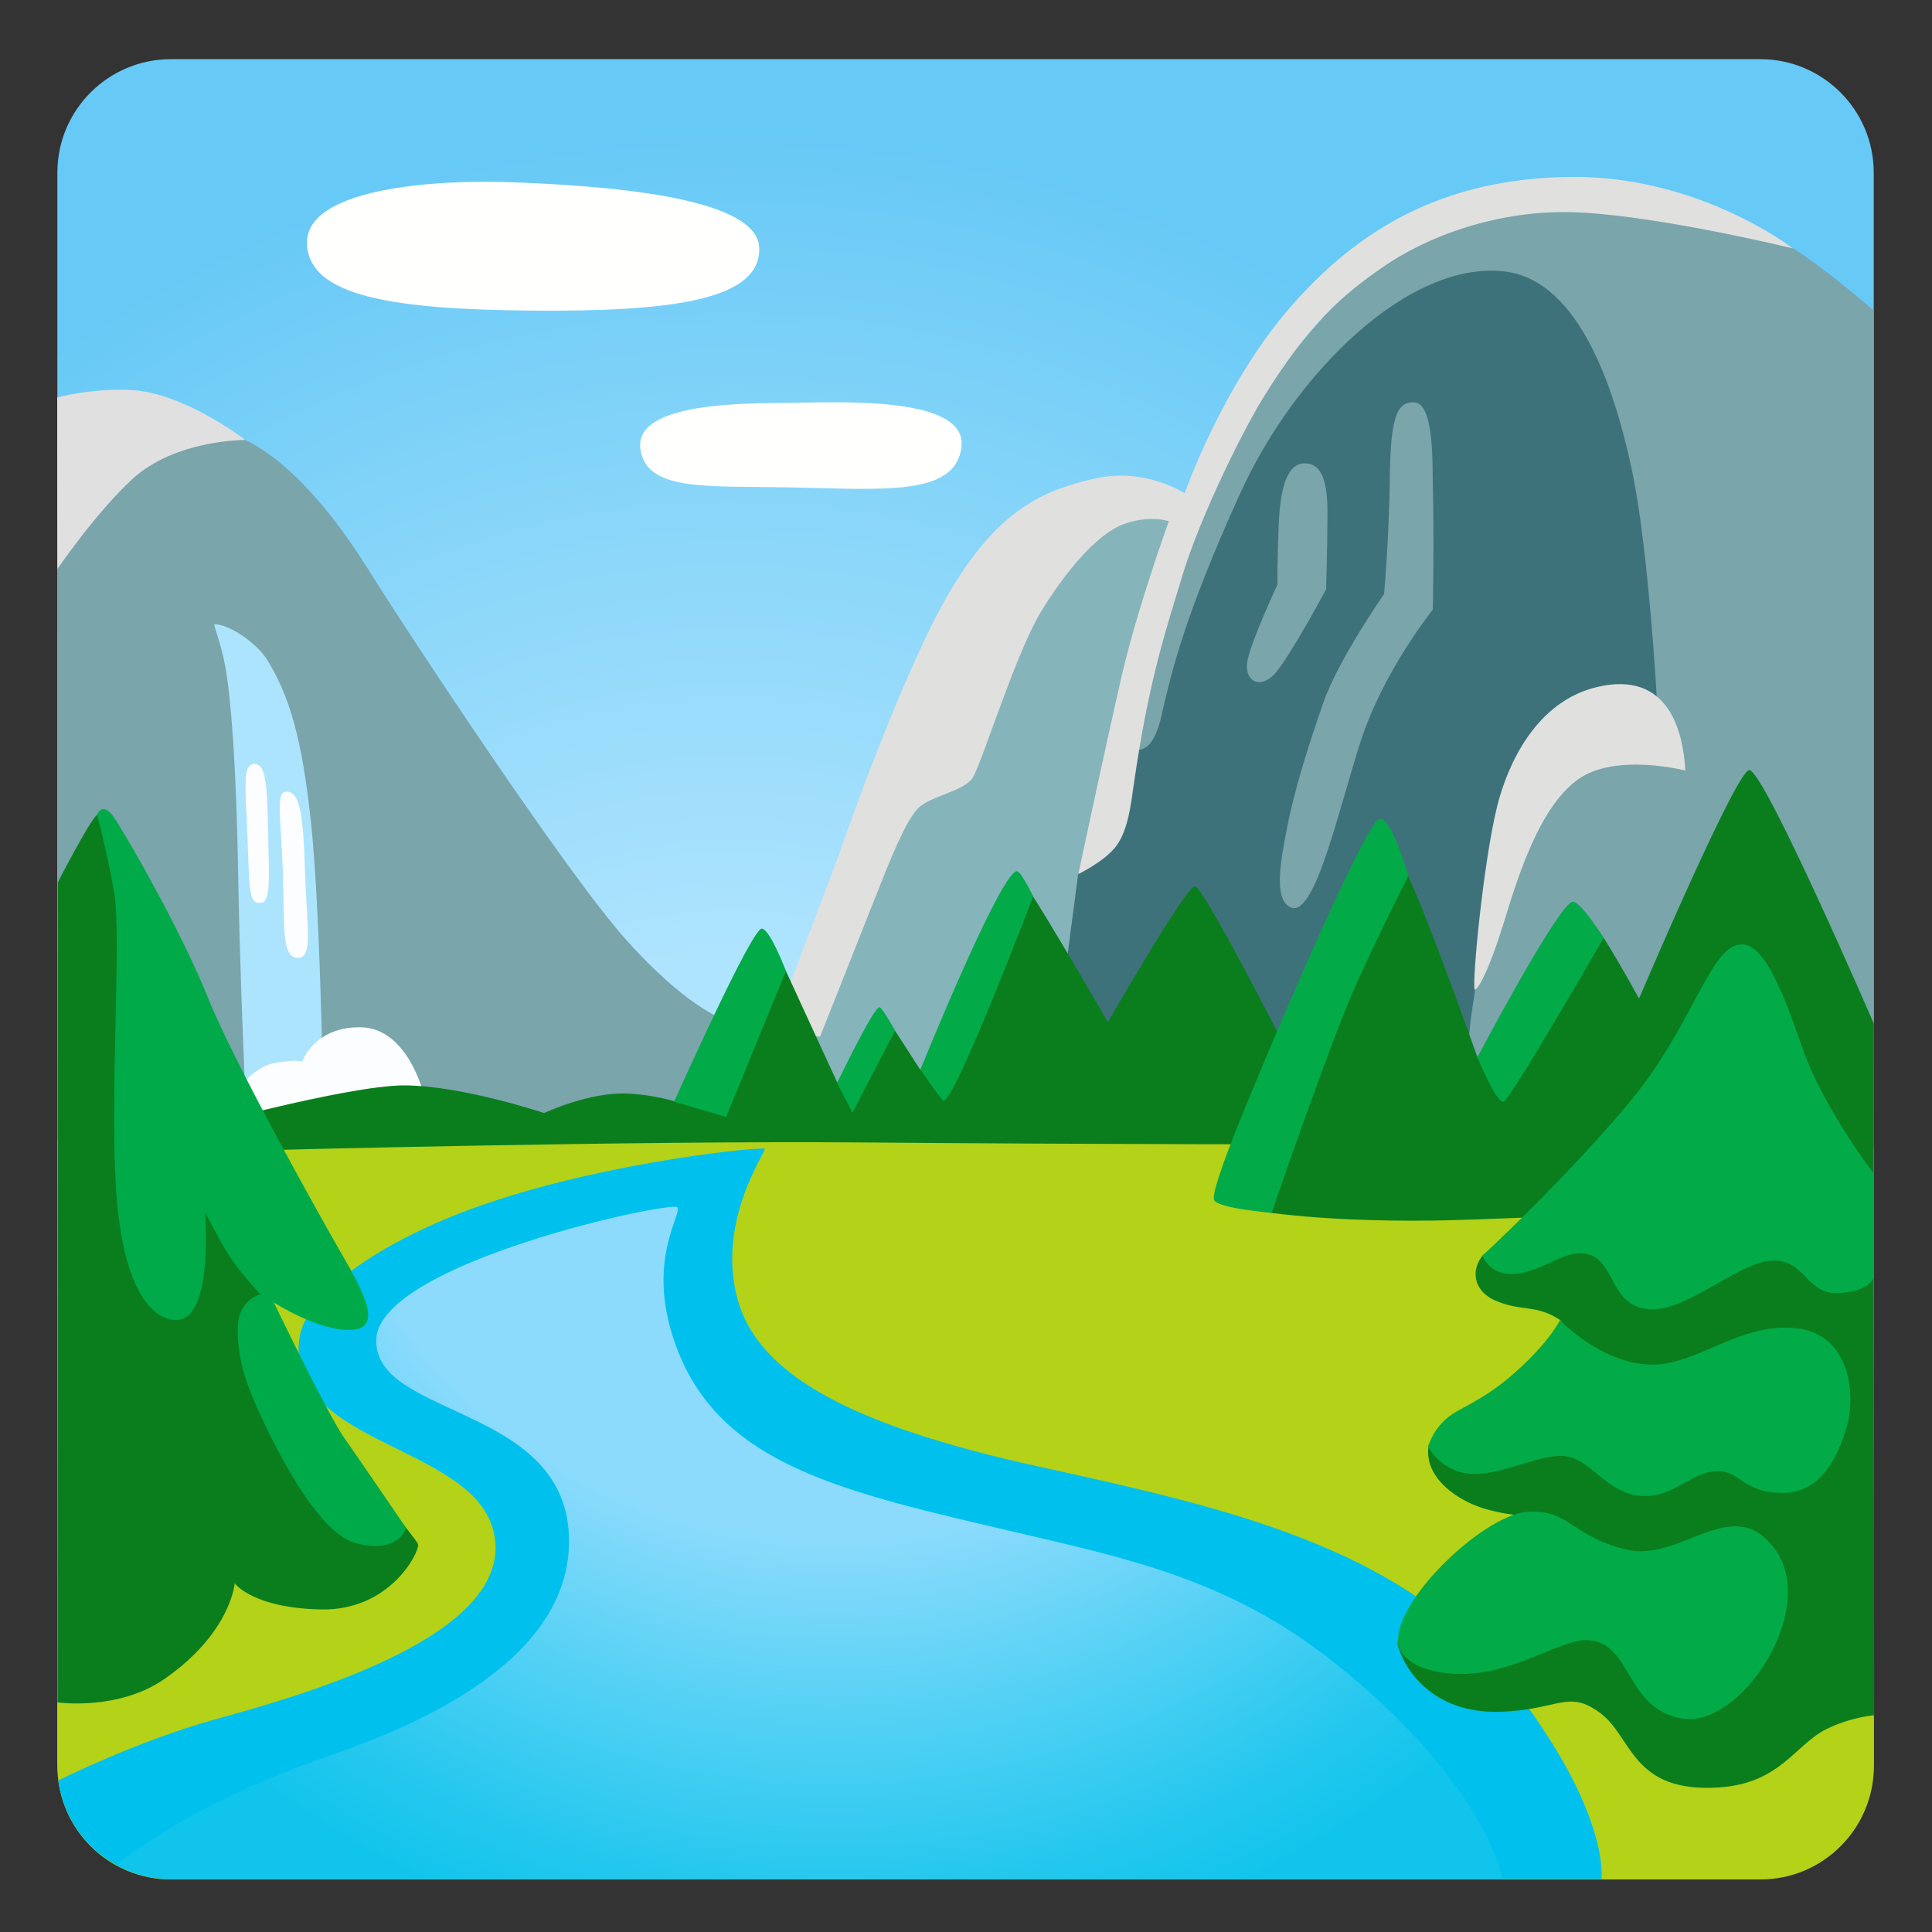
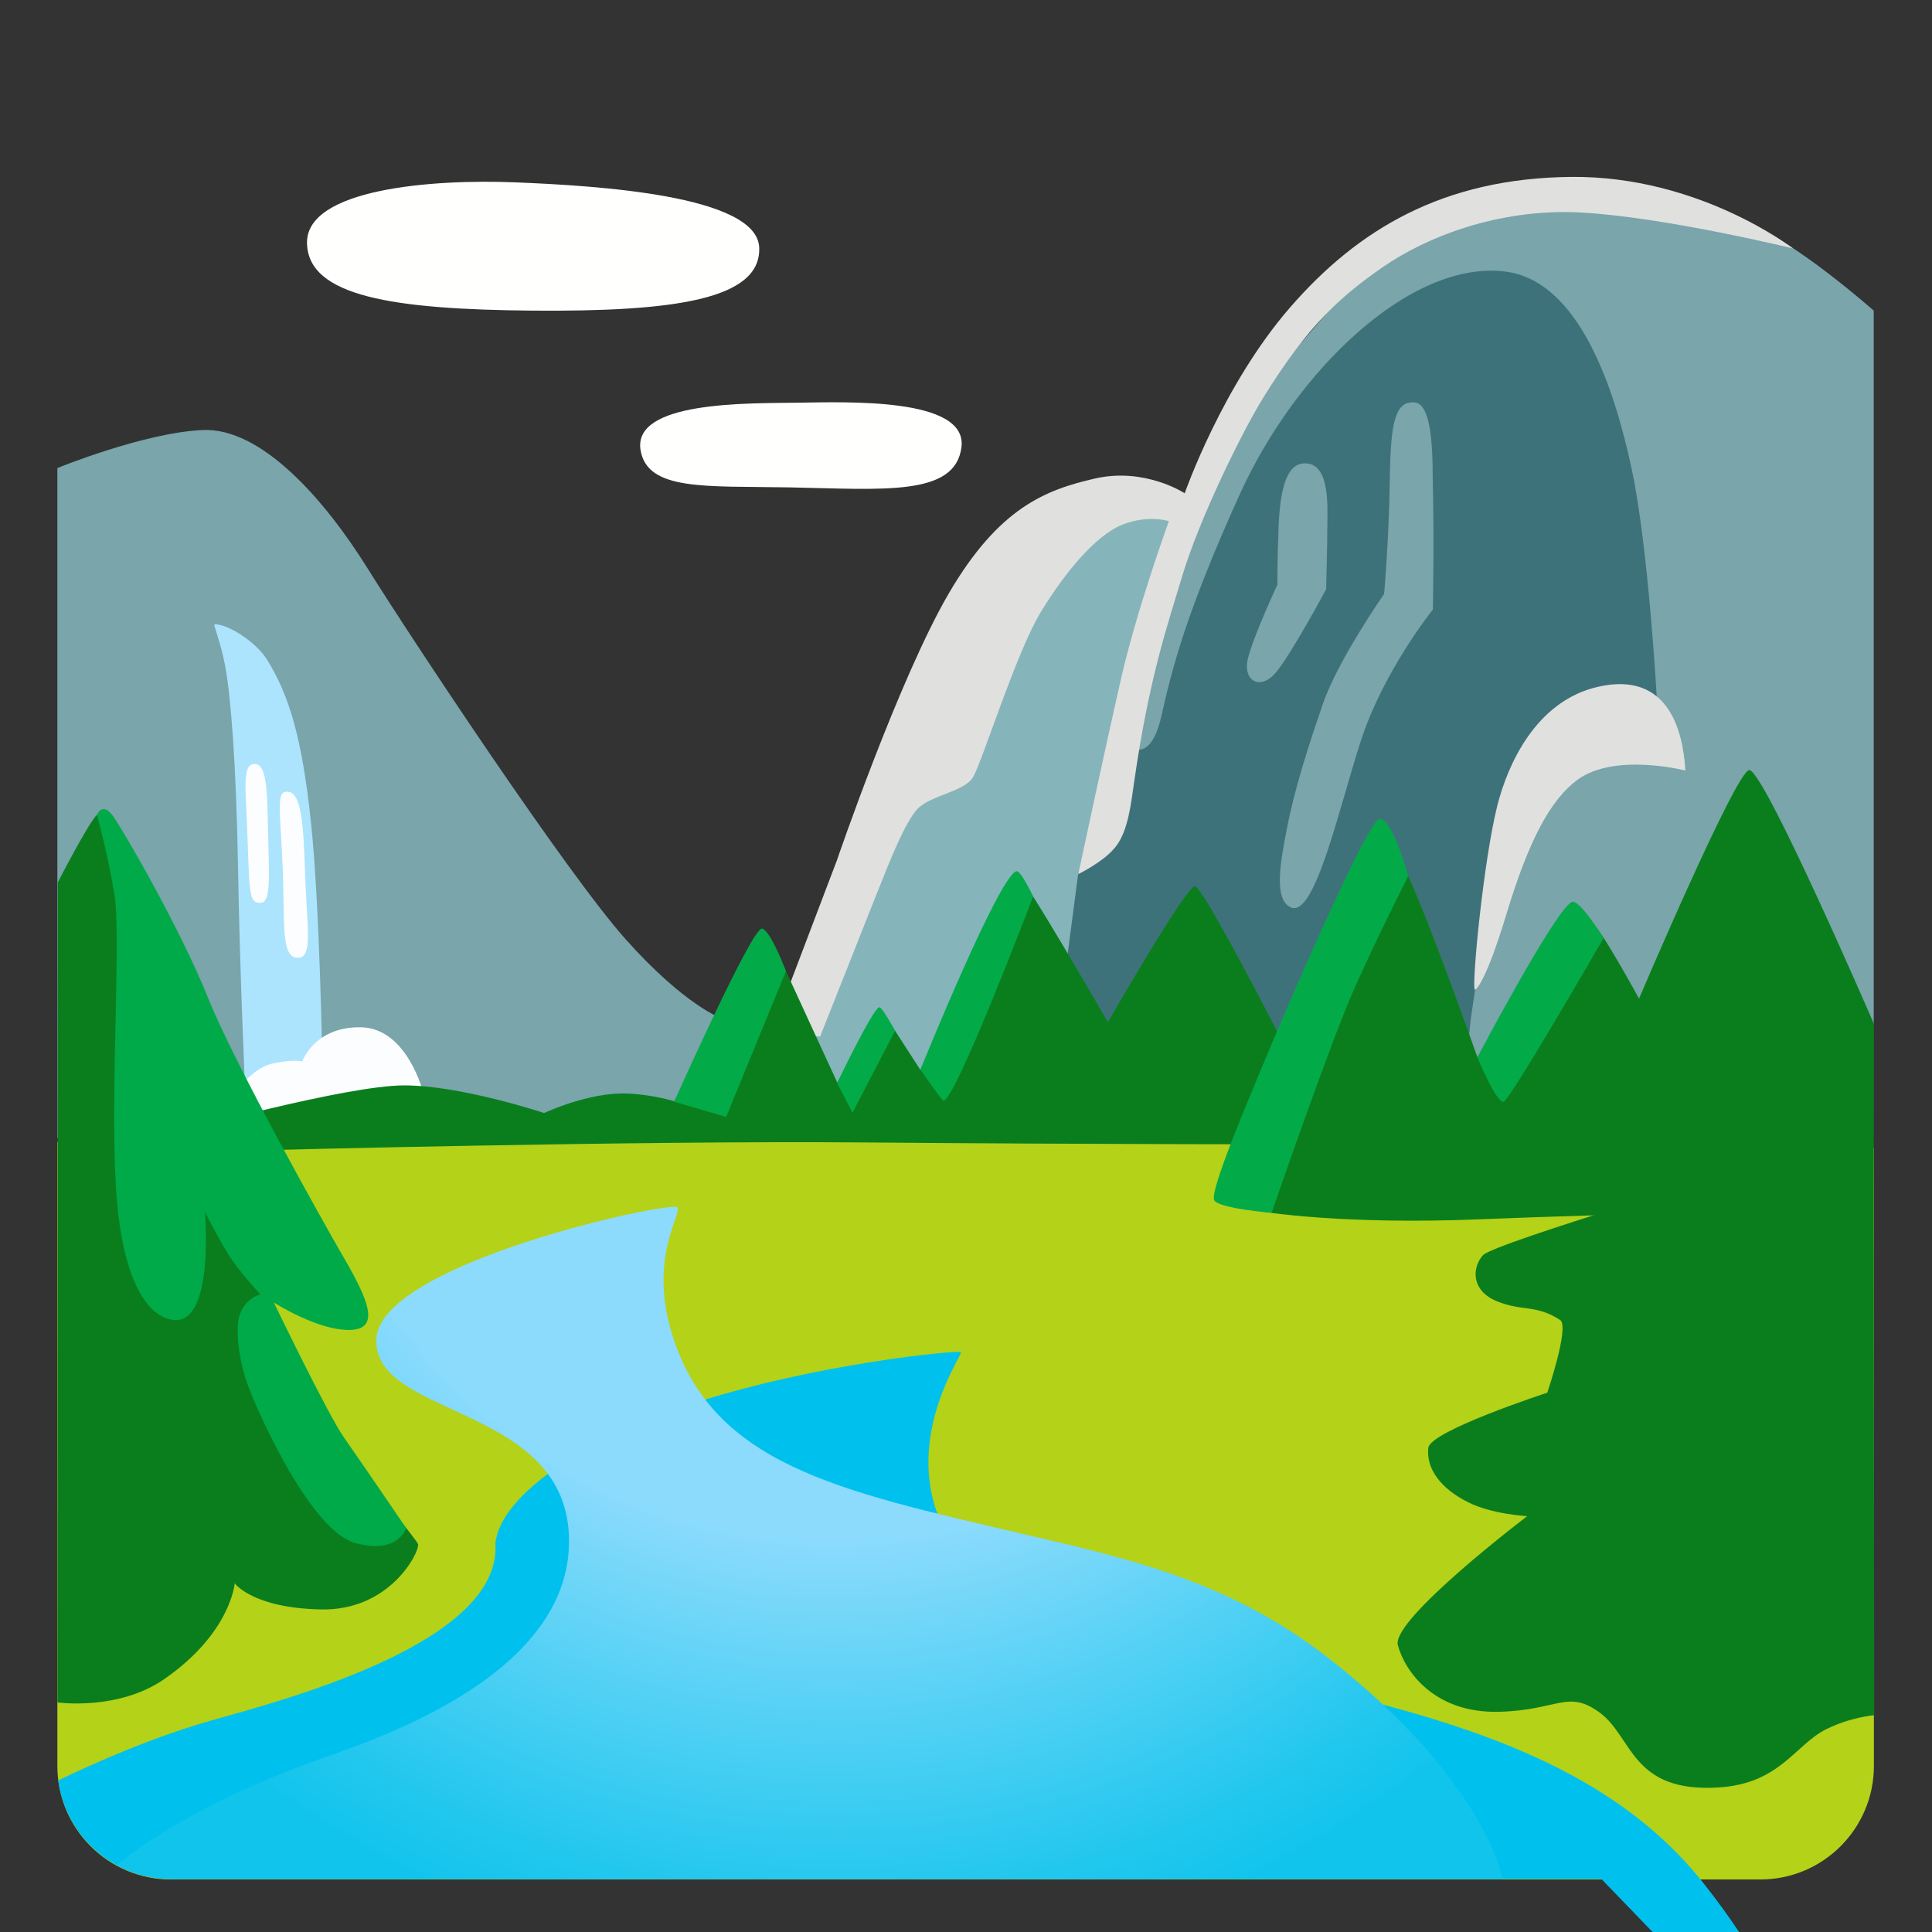
<svg xmlns="http://www.w3.org/2000/svg" width="800" height="800" viewBox="0 0 128 128">
  <rect x="0" y="0" width="128" height="128" fill="#333333" stroke="none" />
  <radialGradient id="notoNationalPark0" cx="48.378" cy="86.785" r="81.003" gradientUnits="userSpaceOnUse">
    <stop offset=".283" stop-color="#AFE4FE" />
    <stop offset=".702" stop-color="#84D4F9" />
    <stop offset=".965" stop-color="#67C9F6" />
  </radialGradient>
-   <path fill="url(#notoNationalPark0)" d="M116.62 124.26H11.32c-4.15 0-7.52-3.37-7.52-7.52V11.44c0-4.15 3.37-7.52 7.52-7.52h105.3c4.15 0 7.52 3.37 7.52 7.52v105.3c.01 4.15-3.36 7.52-7.52 7.52" />
  <path fill="#B4D218" d="M124.15 76.05V117c0 4.15-3.37 7.52-7.52 7.52H11.32c-4.15 0-7.52-3.37-7.52-7.52V75.65s38.09-1 64.1-1.4c26-.4 56.25 1.8 56.25 1.8" />
-   <path fill="#00C1ED" d="M106.1 124.49H11.32c-3.82 0-6.97-2.85-7.46-6.53c0 0 5.14-2.57 10.16-3.98c5.01-1.41 19.27-5.17 18.8-11.75c-.47-6.58-13.85-6.2-13-13.47c.38-3.27 6.07-6.89 12.55-9.07c8.4-2.83 18.21-3.73 18.3-3.58c.1.18-3.22 4.78-1.81 9.95c1.41 5.17 7.88 8.44 19.94 11.1s24.03 5.23 31.08 14.16c6.86 8.69 6.22 13.17 6.22 13.17" />
+   <path fill="#00C1ED" d="M106.1 124.49H11.32c-3.82 0-6.97-2.85-7.46-6.53c0 0 5.14-2.57 10.16-3.98c5.01-1.41 19.27-5.17 18.8-11.75c.38-3.27 6.07-6.89 12.55-9.07c8.4-2.83 18.21-3.73 18.3-3.58c.1.18-3.22 4.78-1.81 9.95c1.41 5.17 7.88 8.44 19.94 11.1s24.03 5.23 31.08 14.16c6.86 8.69 6.22 13.17 6.22 13.17" />
  <radialGradient id="notoNationalPark1" cx="55.276" cy="66.733" r="114.301" gradientUnits="userSpaceOnUse">
    <stop offset=".307" stop-color="#8CDBFC" />
    <stop offset=".412" stop-color="#54D1F5" />
    <stop offset=".514" stop-color="#23C7EE" />
    <stop offset=".564" stop-color="#10C4EC" />
  </radialGradient>
  <path fill="url(#notoNationalPark1)" d="M7.73 123.58c1.07.58 2.29.91 3.59.91h88.24s-1.09-6.37-11.28-14.43c-6.74-5.33-13.39-6.77-20.76-8.49c-12.02-2.81-20.32-4.55-22.99-13.16c-1.58-5.12.66-7.95.35-8.42c-.31-.47-19.78 3.68-19.95 8.75c-.17 5.27 12.82 4.26 12.77 13.42c-.05 8.62-11.97 12.8-16.32 14.32c-9.4 3.3-13.65 7.1-13.65 7.1" />
  <path fill="#79A5AB" d="m3.8 75.39l49.26.04l-5.24-7.95s-2.43-.84-6.36-5.24s-14.31-20.1-17.11-24.59s-7.01-9.35-10.94-9.16c-3.93.19-9.61 2.52-9.61 2.52z" />
-   <path fill="#E0E0E0" d="M3.79 26.33s2.35-.63 4.9-.49c3.55.19 7.56 3.31 7.56 3.31s-4.61-.04-7.47 2.58C6.37 33.94 3.8 37.7 3.8 37.7z" />
  <path fill="#86B4BB" d="M64.08 42.75L51.1 70.74l1.95 3.98l18.39-1.42l11.63-38.05l-8.93-2.4z" />
  <path fill="#3E727B" d="m74.51 48.83l-3.08 9.08L70 68.79l34 2.93s14.48-33.09 14.41-33.32c-.08-.23-15.68-22.74-15.68-22.74L90.72 19.9l-9.83 12.53z" />
  <path fill="#79A5AB" d="M124.14 20.58s-5.21-4.62-8.21-5.67c-3-1.05-14.63-1.58-14.63-1.58l-10.2 3.69l-8.78 10.21L77.06 39l-2.7 10.13s1.75 2.02 2.59-1.71c.66-2.9 1.53-6.62 5.21-14.72s11.27-15.49 17.56-14.71c4.92.61 7.24 7.79 8.36 12.97c1.13 5.18 1.69 15.32 1.69 15.32l-7.28 3.9l-4.35 12.46s-.23 1.73-.6 4.2c-.38 2.48-.38 5.18-.38 5.18l20.19.68l6.79-4.87z" />
  <path fill="#E0E0DF" d="m51.18 68.23l3.15.45s2.48-6.23 3.6-9.08c1.13-2.85 2.03-5.1 2.85-6c.83-.9 3.08-1.13 3.68-2.1c.6-.98 2.85-8.25 4.5-10.96c1.65-2.7 3.68-5.1 5.4-5.78c1.73-.68 3.08-.23 3.08-.23s-2.1 5.78-3.15 10.36s-2.85 13.02-2.85 13.02s1.8-.86 2.55-1.91s.93-2.66 1.14-4.12c1.01-7.08 2.28-10.63 3.16-13.6c1.16-3.91 4-9.65 5.36-11.86c3.08-5 5.29-6.87 7.99-8.74c2.7-1.88 7.54-3.9 13.1-3.6c5.55.3 14.05 2.38 14.05 2.38s-6.21-4.82-14.69-4.74s-14.13 3.47-18.63 8.65s-6.98 12.31-6.98 12.31s-2.63-1.73-5.93-.98s-6.38 1.95-9.68 7.58s-7.43 17.71-7.43 17.71zm60.48-17.18s-4.65-1.2-7.13.6c-1.77 1.29-3.22 3.93-4.73 8.93c-1.37 4.53-2.06 5.1-2.1 4.97c-.18-.54.59-8.53 1.5-12.17c.68-2.7 2.54-6.94 6.68-7.88c4.65-1.06 5.63 2.92 5.78 5.55" />
  <path fill="#79A5AB" d="M93.72 26.66c-1.27-.1-1.59 1.27-1.64 5.04c-.06 4.13-.38 7.65-.38 7.65s-3.08 4.42-4.05 7.27c-.98 2.85-1.88 5.63-2.4 8.33c-.39 2-.92 4.71.3 5.18c1.58.6 3.15-6.53 4.58-10.96c1.52-4.73 4.8-8.78 4.8-8.78s.09-4.51 0-8.19c-.04-1.27.12-5.44-1.21-5.54m-7.43 4.05c-1.13.14-1.49 1.94-1.58 4.2c-.09 2.25-.08 3.83-.08 3.83s-1.58 3.38-1.95 4.88s.83 2.18 1.88.9c1.05-1.28 3.3-5.48 3.3-5.48s.08-3 .08-4.2c0-1.2.23-4.35-1.65-4.13" />
  <path fill="#ACE4FE" d="M14.21 41.36c-.1 0 .42 1.2.71 2.77c.36 1.93.73 6.36.85 13.4s.47 14.6.47 14.6l5.12-1.51s-.17-10.65-.76-16.17s-1.42-8.35-2.91-10.75c-.71-1.14-2.56-2.36-3.48-2.34" />
  <path fill="#FCFDFE" d="M16.78 50.62c.93-.12.92 1.74.99 4.83c.06 2.68.17 4.3-.47 4.36c-.87.08-.75-.75-.93-5c-.12-2.73-.27-4.1.41-4.19m2.08 1.85c-.58.13-.23 2.03-.12 5.29c.12 3.49-.12 5.7.99 5.7c1.05 0 .58-2.09.47-5.93c-.11-3.37-.3-5.29-1.34-5.06m-3.26 19.9s1.11-1.63 2.5-1.92c1.4-.29 1.92-.12 1.92-.12s.81-2.33 3.9-2.27c3.08.06 4.13 4.36 4.13 4.36l-12.39 1.63z" />
  <path fill="#0A7E1D" d="M17.24 76.21s24.82-.65 39.97-.52c15.15.13 31.22.13 31.22.13s-8.62-17.24-9.28-17.11c-.65.13-5.75 9.01-5.75 9.01s-5.55-9.64-6.07-9.9s-6.35 13.07-6.35 13.07l-2.53-3.92l-2.98 4.75l-3.88-8.43l-6.92 9.67s-1.37-.43-3.07-.51c-2.56-.12-5.55 1.29-5.55 1.29s-5.49-1.83-9.28-1.83s-14.63 3-14.63 3z" />
  <path fill="#02AB47" d="M50.49 61.52c.58.14 1.58 2.82 1.58 2.82L48.11 74l-3.45-1.01c.01 0 5.19-11.63 5.83-11.47m4.97 10.23l1.02 1.97l2.82-5.43s-.85-1.57-1.04-1.56c-.4.03-2.8 5.02-2.8 5.02m11.91-14.03c-1.09.05-6.39 13.14-6.39 13.14s1.4 2.04 1.52 2.06c.76.11 5.95-13.53 5.95-13.53s-.81-1.69-1.08-1.67" />
  <path fill="#0A7E1D" d="M82.64 78.76s-.46 1.19.28 1.38s6.25 1.01 15.15.64c8.91-.37 26.07-.73 26.07-.73l.01-12.22s-7.35-16.99-8.27-16.81c-.92.18-7.29 15.14-7.29 15.14s-2.58-4.72-3.03-4.9c-.46-.18-7.68 8.78-7.68 8.78s-4.68-13.32-5.42-13.41c-.73-.09-9.82 22.13-9.82 22.13" />
  <path fill="#02AB47" d="M91.41 54.25c-.82 0-6.85 14.14-7.68 16.16c-.83 2.02-3.65 8.57-3.28 9.12c.37.55 3.8.82 3.8.82s3.89-11.32 5.54-15c1.65-3.67 3.51-7.31 3.51-7.31s-1.04-3.79-1.89-3.79m12.72 5.51c.49-.25 2.11 2.39 2.11 2.39s-6.15 10.65-6.61 10.84c-.46.18-1.75-2.94-1.75-2.94s5.14-9.74 6.25-10.29" />
  <path fill="#0A7E1D" d="M3.81 112.79s4.02.57 7.08-1.55c4.41-3.06 4.66-6.34 4.66-6.34s1.17 1.64 5.73 1.73c4.56.09 6.52-3.79 6.42-4.32c-.05-.26-4.54-5.73-4.54-5.73L17.9 85.99l.61-2.57l-7.7-10.29l-3.04-17.9s-.81-1.7-1.34-1.25s-2.6 4.48-2.6 4.48z" />
  <path fill="#00AA48" d="M11.52 87.45c-1.78-.18-3.49-2.69-3.85-8.95c-.36-6.27.36-16.47-.09-19.24c-.45-2.77-1.16-5.28-1.16-5.28s.36-.9 1.07.09s4.48 7.52 6.27 11.99c1.79 4.48 7.84 15.23 8.77 16.83c1.62 2.78 2.87 5.13.72 5.22c-2.15.09-5.11-1.82-5.11-1.82s3.58 7.43 4.65 8.95s4.12 6 4.12 6s-.54 1.79-3.4.98s-6.21-8.18-6.98-10.16c-.75-1.93-.85-3.65-.75-4.47c.18-1.52 1.47-1.84 1.47-1.84s-1.43-1.52-2.15-2.69c-.72-1.16-1.52-2.77-1.52-2.77s.63 7.43-2.06 7.16" />
  <path fill="#0A7E1D" d="M117.4 76.89s-18.44 5.46-19.15 6.27c-.72.81-.81 2.33.9 3.04s2.58.2 4.21 1.25c.65.42-.85 4.82-.85 4.82s-7.75 2.53-7.88 3.65c-.16 1.4.85 2.72 2.64 3.61c1.6.8 3.91.92 3.91.92s-9.01 6.84-8.57 8.54c.45 1.7 2.38 4.53 6.71 4.42c3.94-.1 4.56-1.52 6.71.09c2.15 1.61 2.07 5.31 7.88 4.92c4.03-.27 5.02-2.82 7.07-3.85c1.65-.82 3.19-.93 3.19-.93l-.03-33.6z" />
-   <path fill="#02AB47" d="M115.34 62.57c-2.06.12-3.13 5.28-7.25 10.29S98.21 83.2 98.21 83.2s.48 1.22 1.92 1.21c2.06-.02 3.67-1.88 5.28-1.25c1.61.63 1.34 3.4 3.85 3.58c2.51.18 5.91-3.13 8.14-3.22c2.24-.09 2.24 2.24 4.39 2.15c2.15-.09 2.36-1.08 2.36-1.08v-6.82s-3.34-4.37-4.69-8.22c-1.34-3.85-2.59-7.07-4.12-6.98m-5.99 27.84c3.04.08 5.82-2.77 9.58-2.42c3.76.36 3.94 4.56 3.49 6.27c-.45 1.7-1.52 4.65-4.3 4.65c-2.77 0-2.86-1.61-4.56-1.43c-1.7.18-2.86 1.88-5.01 1.61s-3.13-2.33-4.74-2.6s-4.21 1.25-6.27 1.16c-2.06-.09-2.93-1.81-2.93-1.81s.42-1.5 1.85-2.3s2.6-1.34 4.48-3.13s2.41-2.95 2.41-2.95s2.69 2.86 6 2.95m-4.3 18.25c3.11 0 2.51 4.48 6.35 5.19c3.85.72 9.04-7.07 6.27-11.1c-2.77-4.03-6.27.81-9.93-.09c-3.67-.9-3.67-2.6-6.44-2.51c-2.77.09-8.53 5.44-8.68 8.41c-.09 1.79 2.77 2.66 5.55 2.24c2.76-.41 5.45-2.14 6.88-2.14" />
  <path fill="#FFFFFE" d="M20.34 16.11c.07 3.53 5.69 4.39 14.98 4.47c9.29.07 15.12-.72 14.98-4.18s-10.73-4.1-16.2-4.32c-5.47-.22-13.83.43-13.76 4.03m22.1 13.72c.46 2.71 4.32 2.36 9.87 2.46c6.19.12 11 .62 11.39-2.68c.39-3.31-7.69-2.97-10.93-2.93c-3.25.05-10.88-.11-10.33 3.15" />
</svg>